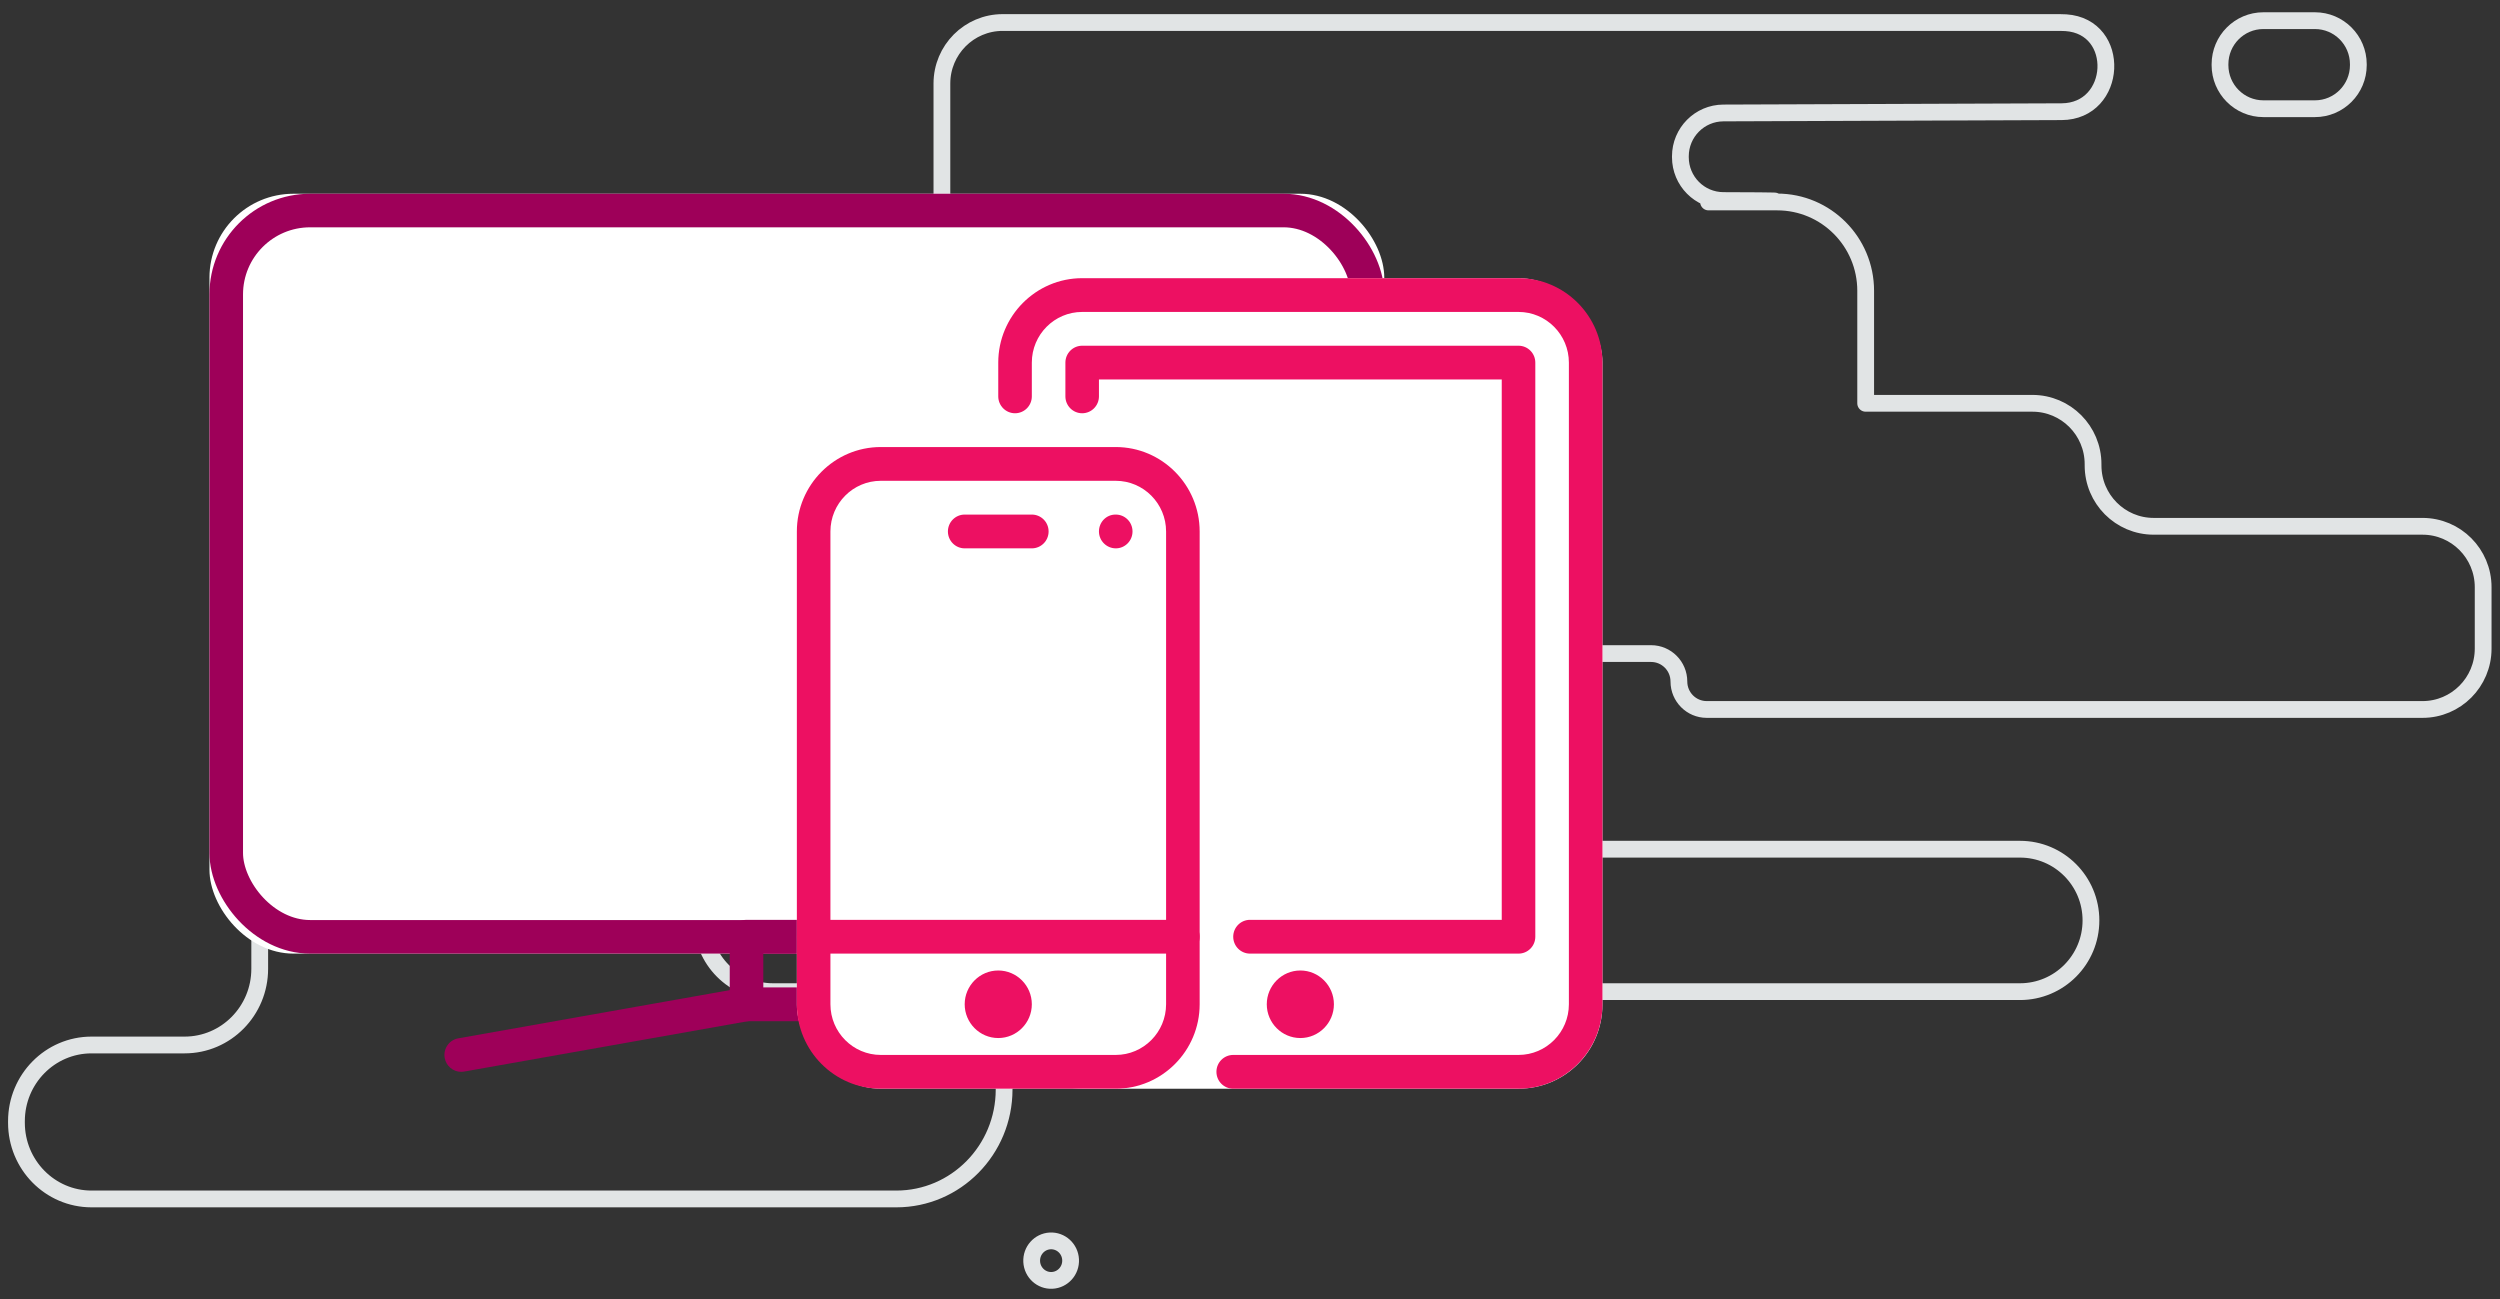
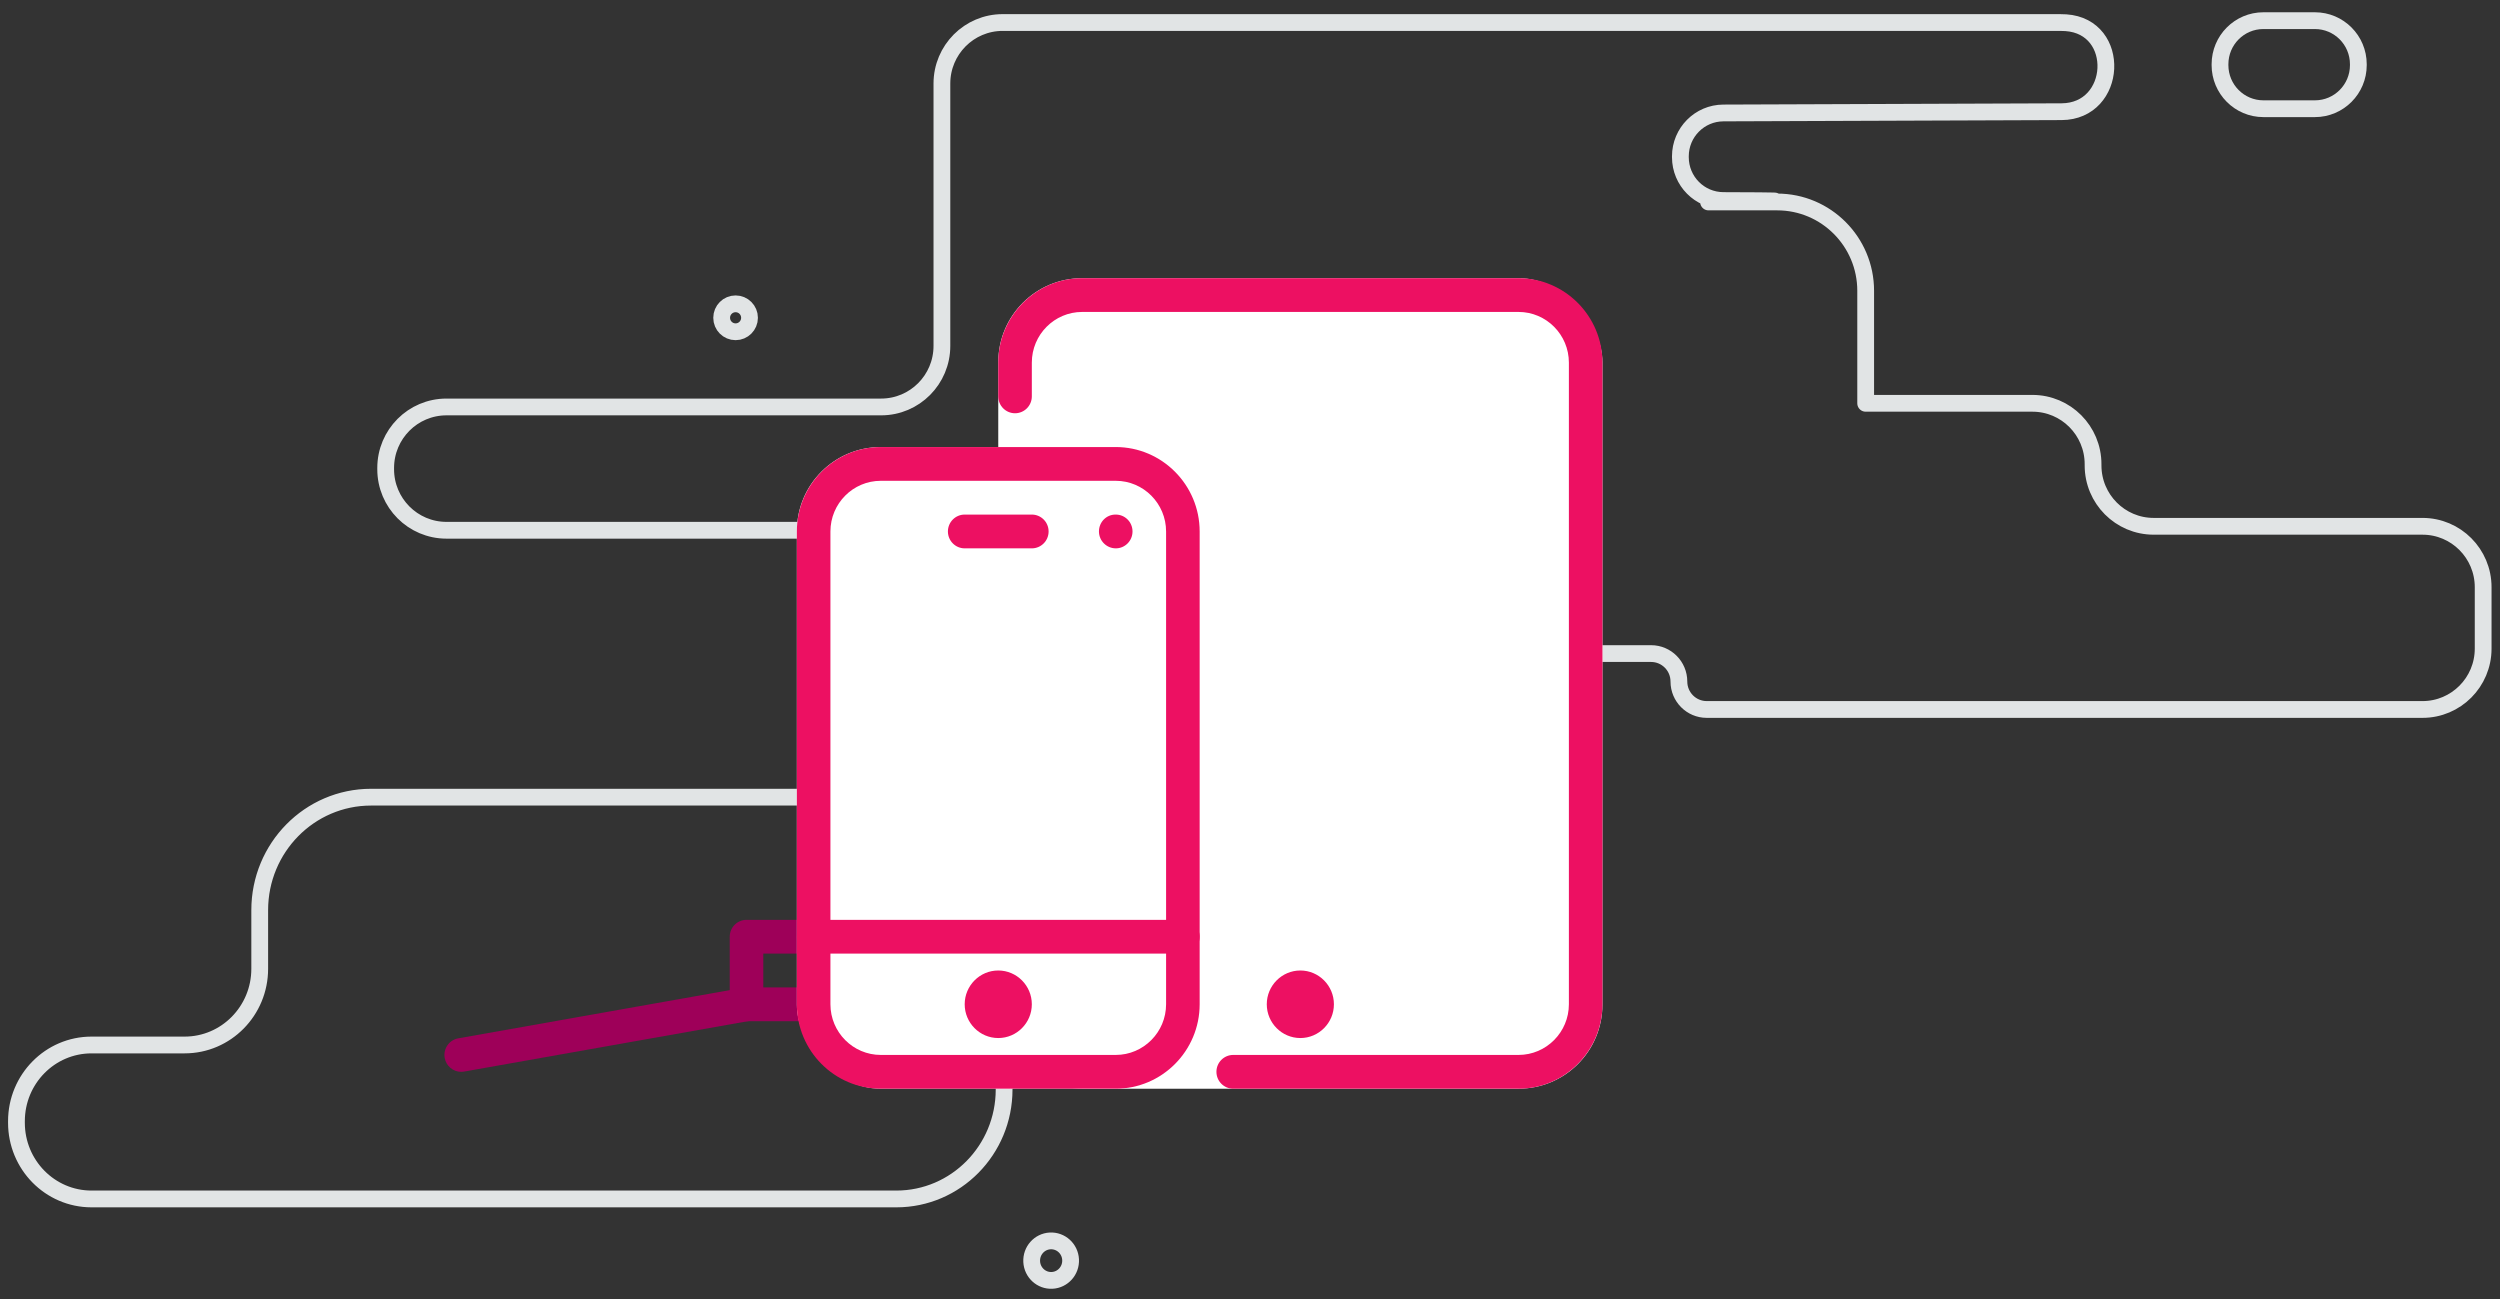
<svg xmlns="http://www.w3.org/2000/svg" xmlns:xlink="http://www.w3.org/1999/xlink" width="152px" height="79px" viewBox="0 0 152 79" version="1.1">
  <rect x="0" y="0" width="152" height="79" fill="#333333" stroke="none" />
  <title>Group 16</title>
  <desc>Created with Sketch.</desc>
  <defs>
-     <rect id="path-1" x="0" y="0" width="71.429" height="46.2" rx="5.102" />
-   </defs>
+     </defs>
  <g id="Page-1" stroke="none" stroke-width="1" fill="none" fill-rule="evenodd">
    <g id="HomePage-Desktop-Mockup" transform="translate(-1070, -3546)">
      <g id="Group-16" transform="translate(1071, 3547)">
        <g id="Style-10" transform="translate(22.449, 0)" stroke="#E1E4E5" stroke-width="1.02" stroke-linecap="round" stroke-linejoin="round">
          <path d="M3.696,31.24 L53.401,31.24 C55.443,31.24 57.098,32.902 57.098,34.951 L57.098,35.026 C57.098,37.076 58.752,38.737 60.794,38.737 L76.936,38.737 C77.87,38.737 78.628,39.498 78.628,40.437 C78.628,41.375 79.386,42.136 80.32,42.136 L123.84,42.136 C125.876,42.136 127.527,40.479 127.527,38.434 L127.527,34.701 C127.527,32.656 125.876,30.999 123.84,30.999 L107.496,30.999 C105.46,30.999 103.809,29.342 103.809,27.297 L103.809,27.223 C103.809,25.178 102.159,23.521 100.123,23.521 L89.984,23.521 L89.984,16.681 C89.984,13.698 87.576,11.28 84.605,11.28 L80.43,11.28 C79.969,11.28 89.047,11.216 81.333,11.193 C79.886,11.189 78.718,10.01 78.718,8.557 L78.718,8.504 C78.718,7.053 79.887,5.874 81.333,5.868 L101.895,5.791 C105.311,5.777 105.565,0.612 102.157,0.381 C102.035,0.373 101.913,0.369 101.789,0.369 L37.515,0.369 C35.474,0.369 33.819,2.03 33.819,4.08 L33.819,20.032 C33.819,22.081 32.165,23.743 30.123,23.743 L3.696,23.743 C1.655,23.743 2.55613267e-05,25.404 2.55613267e-05,27.454 L2.55613267e-05,27.529 C2.55613267e-05,29.579 1.655,31.24 3.696,31.24 Z" id="Stroke-1" />
          <path d="M114.166,0.256 L117.299,0.256 C118.756,0.256 119.938,1.443 119.938,2.907 L119.938,2.96 C119.938,4.423 118.756,5.61 117.299,5.61 L114.166,5.61 C112.708,5.61 111.527,4.423 111.527,2.96 L111.527,2.907 C111.527,1.443 112.708,0.256 114.166,0.256 Z" id="Stroke-3" />
          <path d="M20.428,18.322 C20.428,17.852 20.807,17.472 21.275,17.472 C21.742,17.472 22.122,17.852 22.122,18.322 C22.122,18.791 21.742,19.172 21.275,19.172 C20.807,19.172 20.428,18.791 20.428,18.322 Z" id="Stroke-5" />
-           <path d="M12.047,35.801 L48.41,35.801 C50.792,35.801 52.722,37.74 52.722,40.131 L52.722,46.302 C52.722,48.693 54.653,50.632 57.035,50.632 L99.368,50.632 C101.75,50.632 103.681,52.571 103.681,54.962 C103.681,57.353 101.75,59.292 99.368,59.292 L23.549,59.292 C21.168,59.292 19.237,57.353 19.237,54.962 L19.237,50.645 C19.237,48.253 17.306,46.315 14.925,46.315 L12.047,46.315 C9.665,46.315 7.734,44.376 7.734,41.985 L7.734,40.131 C7.734,37.74 9.665,35.801 12.047,35.801 Z" id="Stroke-11" />
        </g>
        <g id="Group-9" transform="translate(0, 47.227)" stroke="#E1E4E5" stroke-width="1.02" stroke-linecap="round" stroke-linejoin="round">
          <path d="M64.092,28.357 C64.126,29.02 63.624,29.585 62.971,29.62 C62.319,29.655 61.761,29.146 61.727,28.483 C61.693,27.82 62.195,27.255 62.848,27.22 C63.501,27.186 64.058,27.694 64.092,28.357 Z" id="Stroke-12" />
          <path d="M14.791,7.11 L14.791,10.675 C14.791,13.234 12.747,15.308 10.225,15.308 L4.565,15.308 C2.044,15.308 -0,17.383 -0,19.942 L-0,20.035 C-0,22.594 2.044,24.669 4.565,24.669 L53.496,24.669 C57.116,24.669 60.05,21.69 60.05,18.016 L60.05,17.901 C60.05,15.221 62.19,13.05 64.83,13.05 L83.441,13.05 C86.857,13.05 89.625,10.239 89.625,6.773 L89.625,6.517 C89.625,3.051 86.857,0.241 83.441,0.241 L21.56,0.241 C17.821,0.241 14.791,3.316 14.791,7.11 Z" id="Stroke-20" />
        </g>
        <g id="Group-8" transform="translate(11.735, 10.78)">
          <g id="Group-6">
            <g id="Rectangle-18">
              <use fill="#FFFFFF" fill-rule="evenodd" xlink:href="#path-1" />
-               <rect stroke="#9E0059" stroke-width="2.041" x="1.02" y="1.02" width="69.388" height="44.159" rx="5.102" />
            </g>
            <g id="Group-7" transform="translate(14.286, 44.147)" fill="#9E0059">
              <path d="M1.02,9.24 C0.53,9.24 0.097,8.885 0.014,8.382 C-0.078,7.824 0.297,7.294 0.853,7.202 L18.198,4.123 C18.749,4.021 19.28,4.408 19.374,4.967 C19.466,5.525 19.09,6.055 18.535,6.147 L1.189,9.226" id="Fill-3634" />
-               <path d="M41.668,9.226 L24.322,6.147 C23.767,6.055 23.391,5.525 23.483,4.967 C23.577,4.407 24.104,4.019 24.659,4.124 L42.005,7.202 C42.56,7.294 42.935,7.824 42.843,8.382 C42.76,8.885 42.327,9.24 41.837,9.24" id="Fill-3636" />
+               <path d="M41.668,9.226 L24.322,6.147 C23.767,6.055 23.391,5.525 23.483,4.967 L42.005,7.202 C42.56,7.294 42.935,7.824 42.843,8.382 C42.76,8.885 42.327,9.24 41.837,9.24" id="Fill-3636" />
              <path d="M19.388,4.107 L23.469,4.107 L23.469,2.053 L19.388,2.053 L19.388,4.107 Z M24.49,6.16 L18.367,6.16 C17.802,6.16 17.347,5.7 17.347,5.133 L17.347,1.027 C17.347,0.46 17.802,0 18.367,0 L24.49,0 C25.053,0 25.51,0.46 25.51,1.027 L25.51,5.133 C25.51,5.7 25.053,6.16 24.49,6.16 L24.49,6.16 Z" id="Fill-3638" />
            </g>
          </g>
          <g id="Group-3" transform="translate(35.714, 5.133)">
            <rect id="Rectangle-16" fill="#FFFFFF" x="12.245" y="0" width="36.735" height="49.28" rx="5.102" />
            <rect id="Rectangle-17" fill="#FFFFFF" x="0" y="10.267" width="24.49" height="39.013" rx="5.102" />
            <path d="M43.878,49.28 L26.531,49.28 C25.967,49.28 25.51,48.82 25.51,48.253 C25.51,47.687 25.967,47.227 26.531,47.227 L43.878,47.227 C45.565,47.227 46.939,45.845 46.939,44.147 L46.939,5.133 C46.939,3.435 45.565,2.053 43.878,2.053 L17.347,2.053 C15.659,2.053 14.286,3.435 14.286,5.133 L14.286,7.187 C14.286,7.753 13.829,8.213 13.265,8.213 C12.702,8.213 12.245,7.753 12.245,7.187 L12.245,5.133 C12.245,2.304 14.535,0 17.347,0 L43.878,0 C46.69,0 48.98,2.304 48.98,5.133 L48.98,44.147 C48.98,46.976 46.69,49.28 43.878,49.28" id="Fill-2762" fill="#ED1062" />
-             <path d="M43.878,41.067 L27.551,41.067 C26.988,41.067 26.531,40.607 26.531,40.04 C26.531,39.473 26.988,39.013 27.551,39.013 L42.857,39.013 L42.857,6.16 L18.367,6.16 L18.367,7.187 C18.367,7.753 17.91,8.213 17.347,8.213 C16.784,8.213 16.327,7.753 16.327,7.187 L16.327,5.133 C16.327,4.567 16.784,4.107 17.347,4.107 L43.878,4.107 C44.441,4.107 44.898,4.567 44.898,5.133 L44.898,40.04 C44.898,40.607 44.441,41.067 43.878,41.067" id="Fill-2764" fill="#ED1062" />
            <path d="M30.612,46.2 C29.488,46.2 28.571,45.278 28.571,44.147 C28.571,43.015 29.488,42.093 30.612,42.093 C31.737,42.093 32.653,43.015 32.653,44.147 C32.653,45.278 31.737,46.2 30.612,46.2" id="Fill-2766" fill="#ED1062" />
            <path d="M12.245,46.2 C11.12,46.2 10.204,45.278 10.204,44.147 C10.204,43.015 11.12,42.093 12.245,42.093 C13.369,42.093 14.286,43.015 14.286,44.147 C14.286,45.278 13.369,46.2 12.245,46.2" id="Fill-2768" fill="#ED1062" />
            <path d="M14.286,16.427 L10.204,16.427 C9.641,16.427 9.184,15.967 9.184,15.4 C9.184,14.833 9.641,14.373 10.204,14.373 L14.286,14.373 C14.849,14.373 15.306,14.833 15.306,15.4 C15.306,15.967 14.849,16.427 14.286,16.427" id="Fill-2770" fill="#ED1062" />
            <path d="M19.393,16.427 C18.832,16.427 18.367,15.967 18.367,15.4 C18.367,14.833 18.812,14.373 19.373,14.373 L19.393,14.373 C19.953,14.373 20.408,14.833 20.408,15.4 C20.408,15.967 19.953,16.427 19.393,16.427" id="Fill-2772" fill="#ED1062" />
            <path d="M5.102,12.32 C3.414,12.32 2.041,13.702 2.041,15.4 L2.041,44.147 C2.041,45.845 3.414,47.227 5.102,47.227 L19.388,47.227 C21.076,47.227 22.449,45.845 22.449,44.147 L22.449,15.4 C22.449,13.702 21.076,12.32 19.388,12.32 L5.102,12.32 Z M19.388,49.28 L5.102,49.28 C2.29,49.28 0,46.976 0,44.147 L0,15.4 C0,12.571 2.29,10.267 5.102,10.267 L19.388,10.267 C22.2,10.267 24.49,12.571 24.49,15.4 L24.49,44.147 C24.49,46.976 22.2,49.28 19.388,49.28 L19.388,49.28 Z" id="Fill-2774" fill="#ED1062" />
            <path d="M23.469,41.067 L1.02,41.067 C0.457,41.067 0,40.607 0,40.04 C0,39.473 0.457,39.013 1.02,39.013 L23.469,39.013 C24.033,39.013 24.49,39.473 24.49,40.04 C24.49,40.607 24.033,41.067 23.469,41.067" id="Fill-2776" fill="#ED1062" />
          </g>
        </g>
      </g>
    </g>
  </g>
</svg>